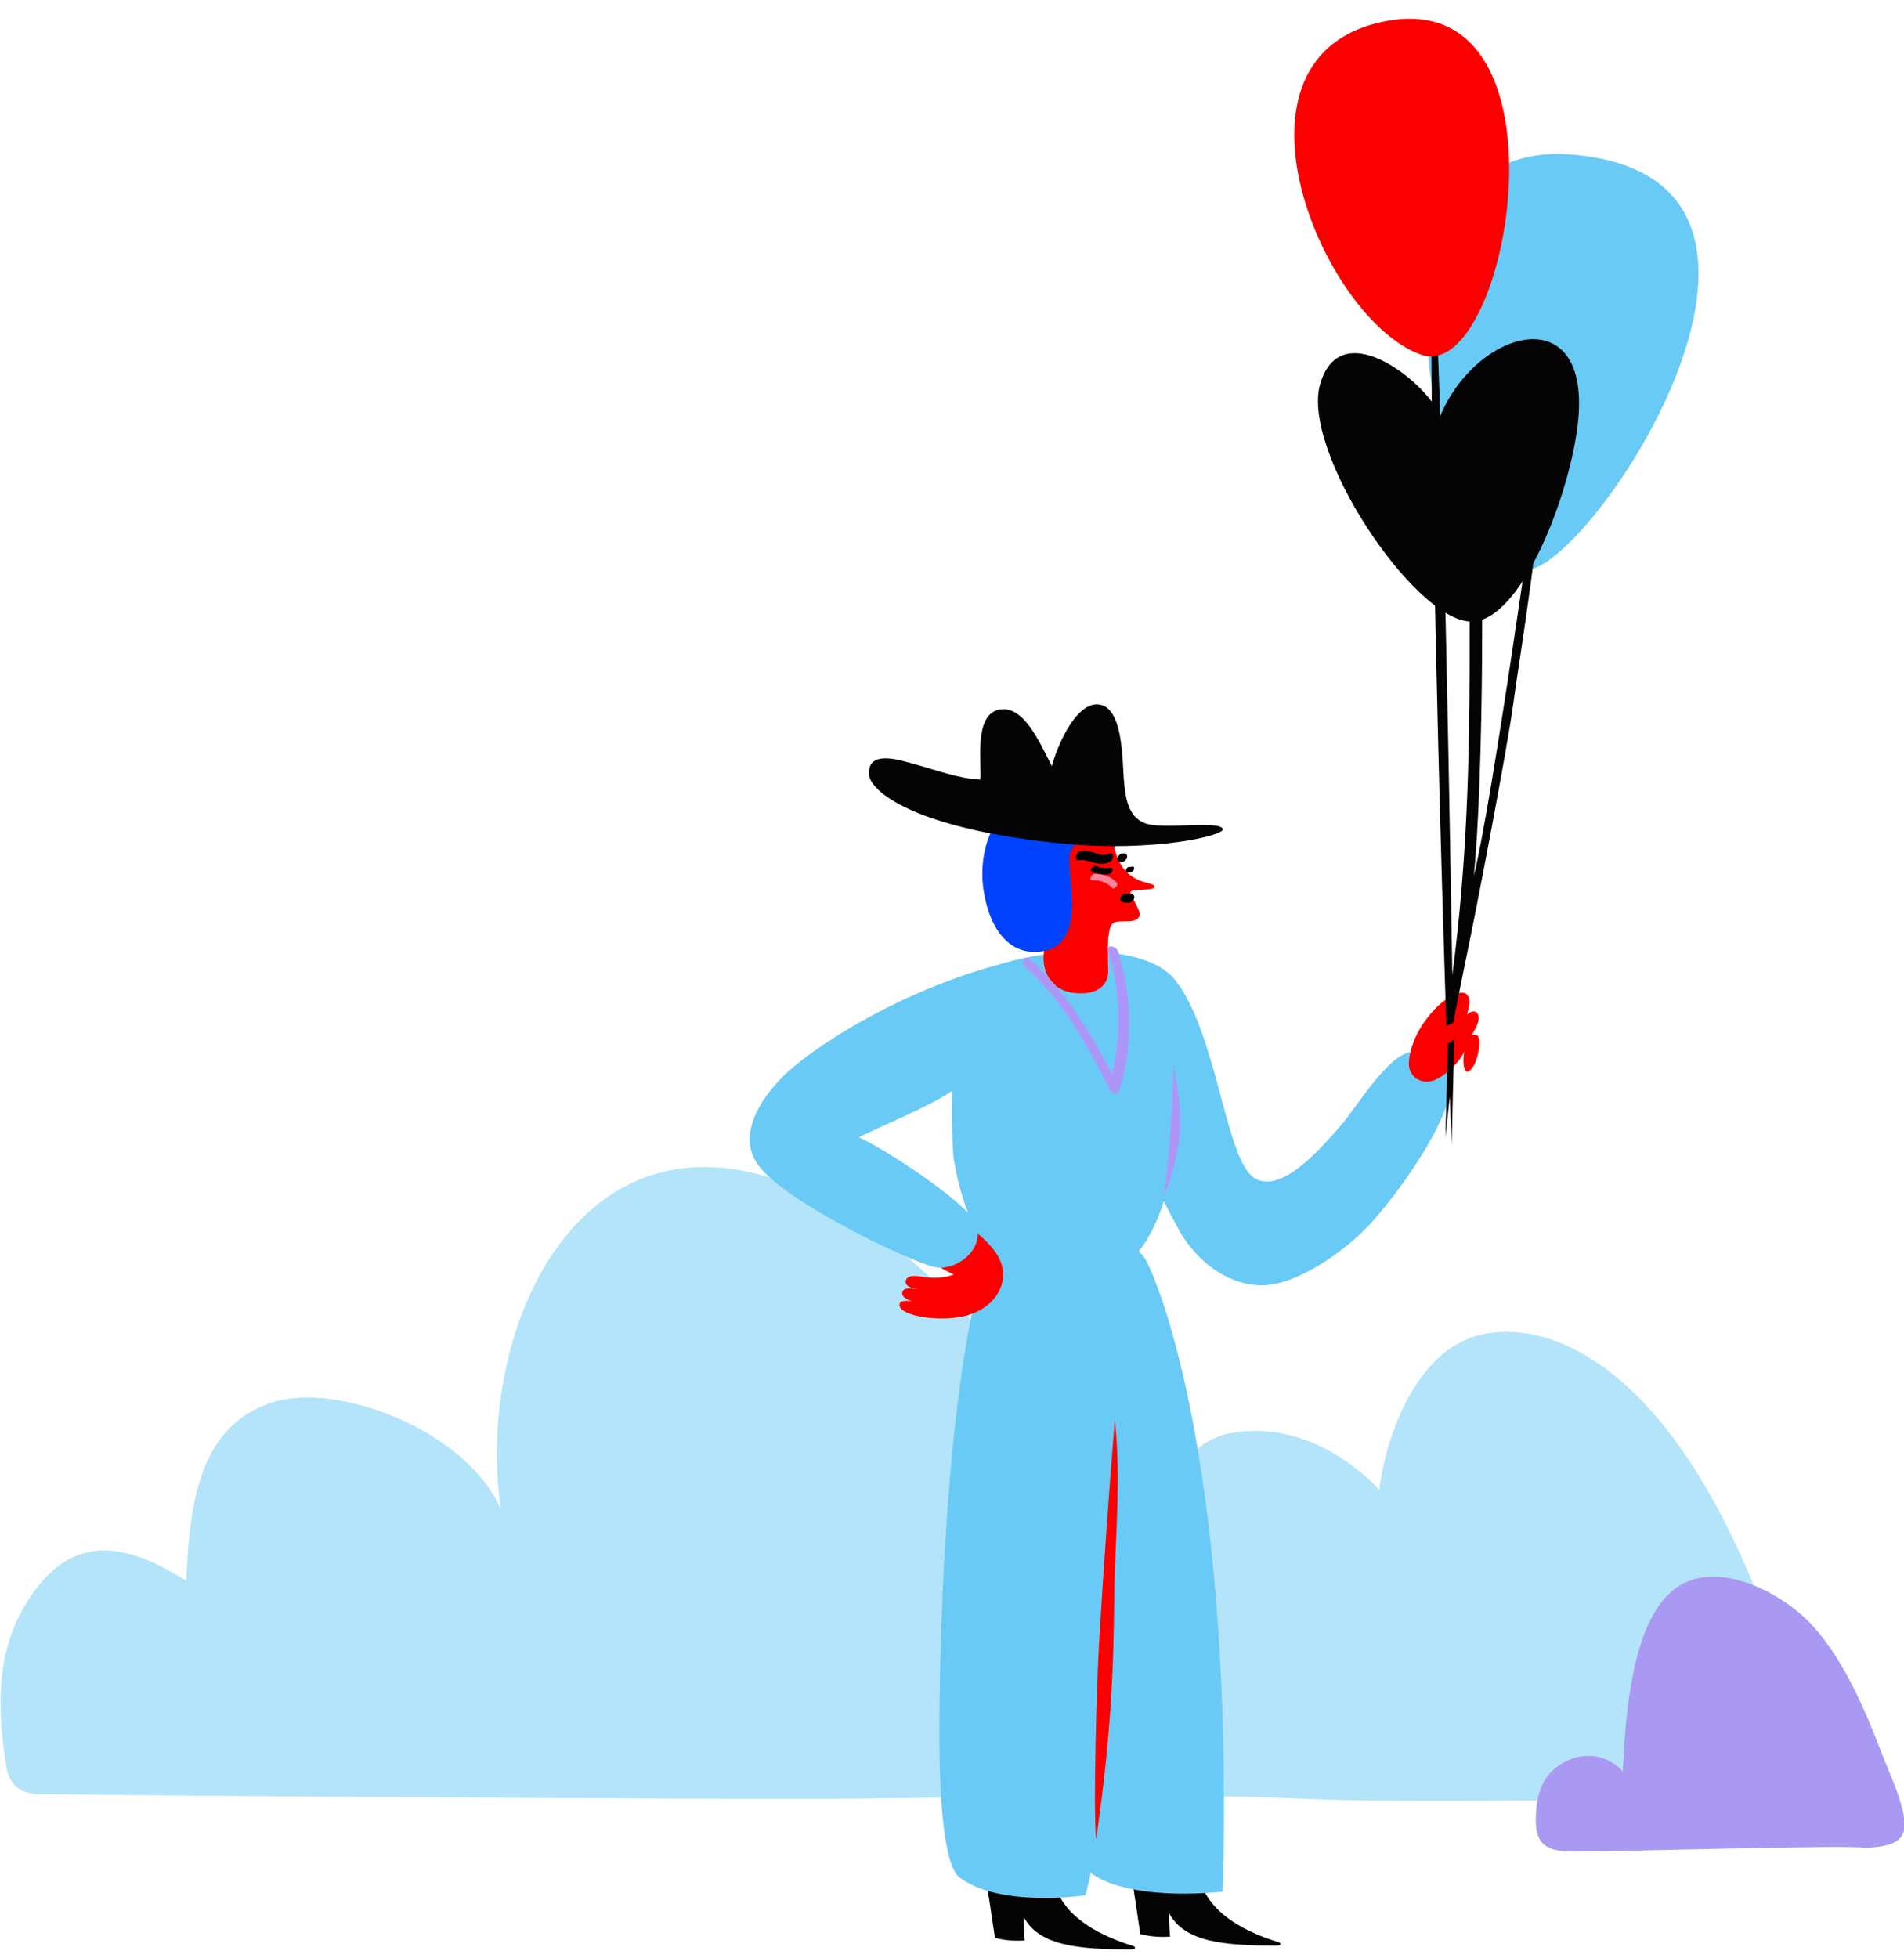
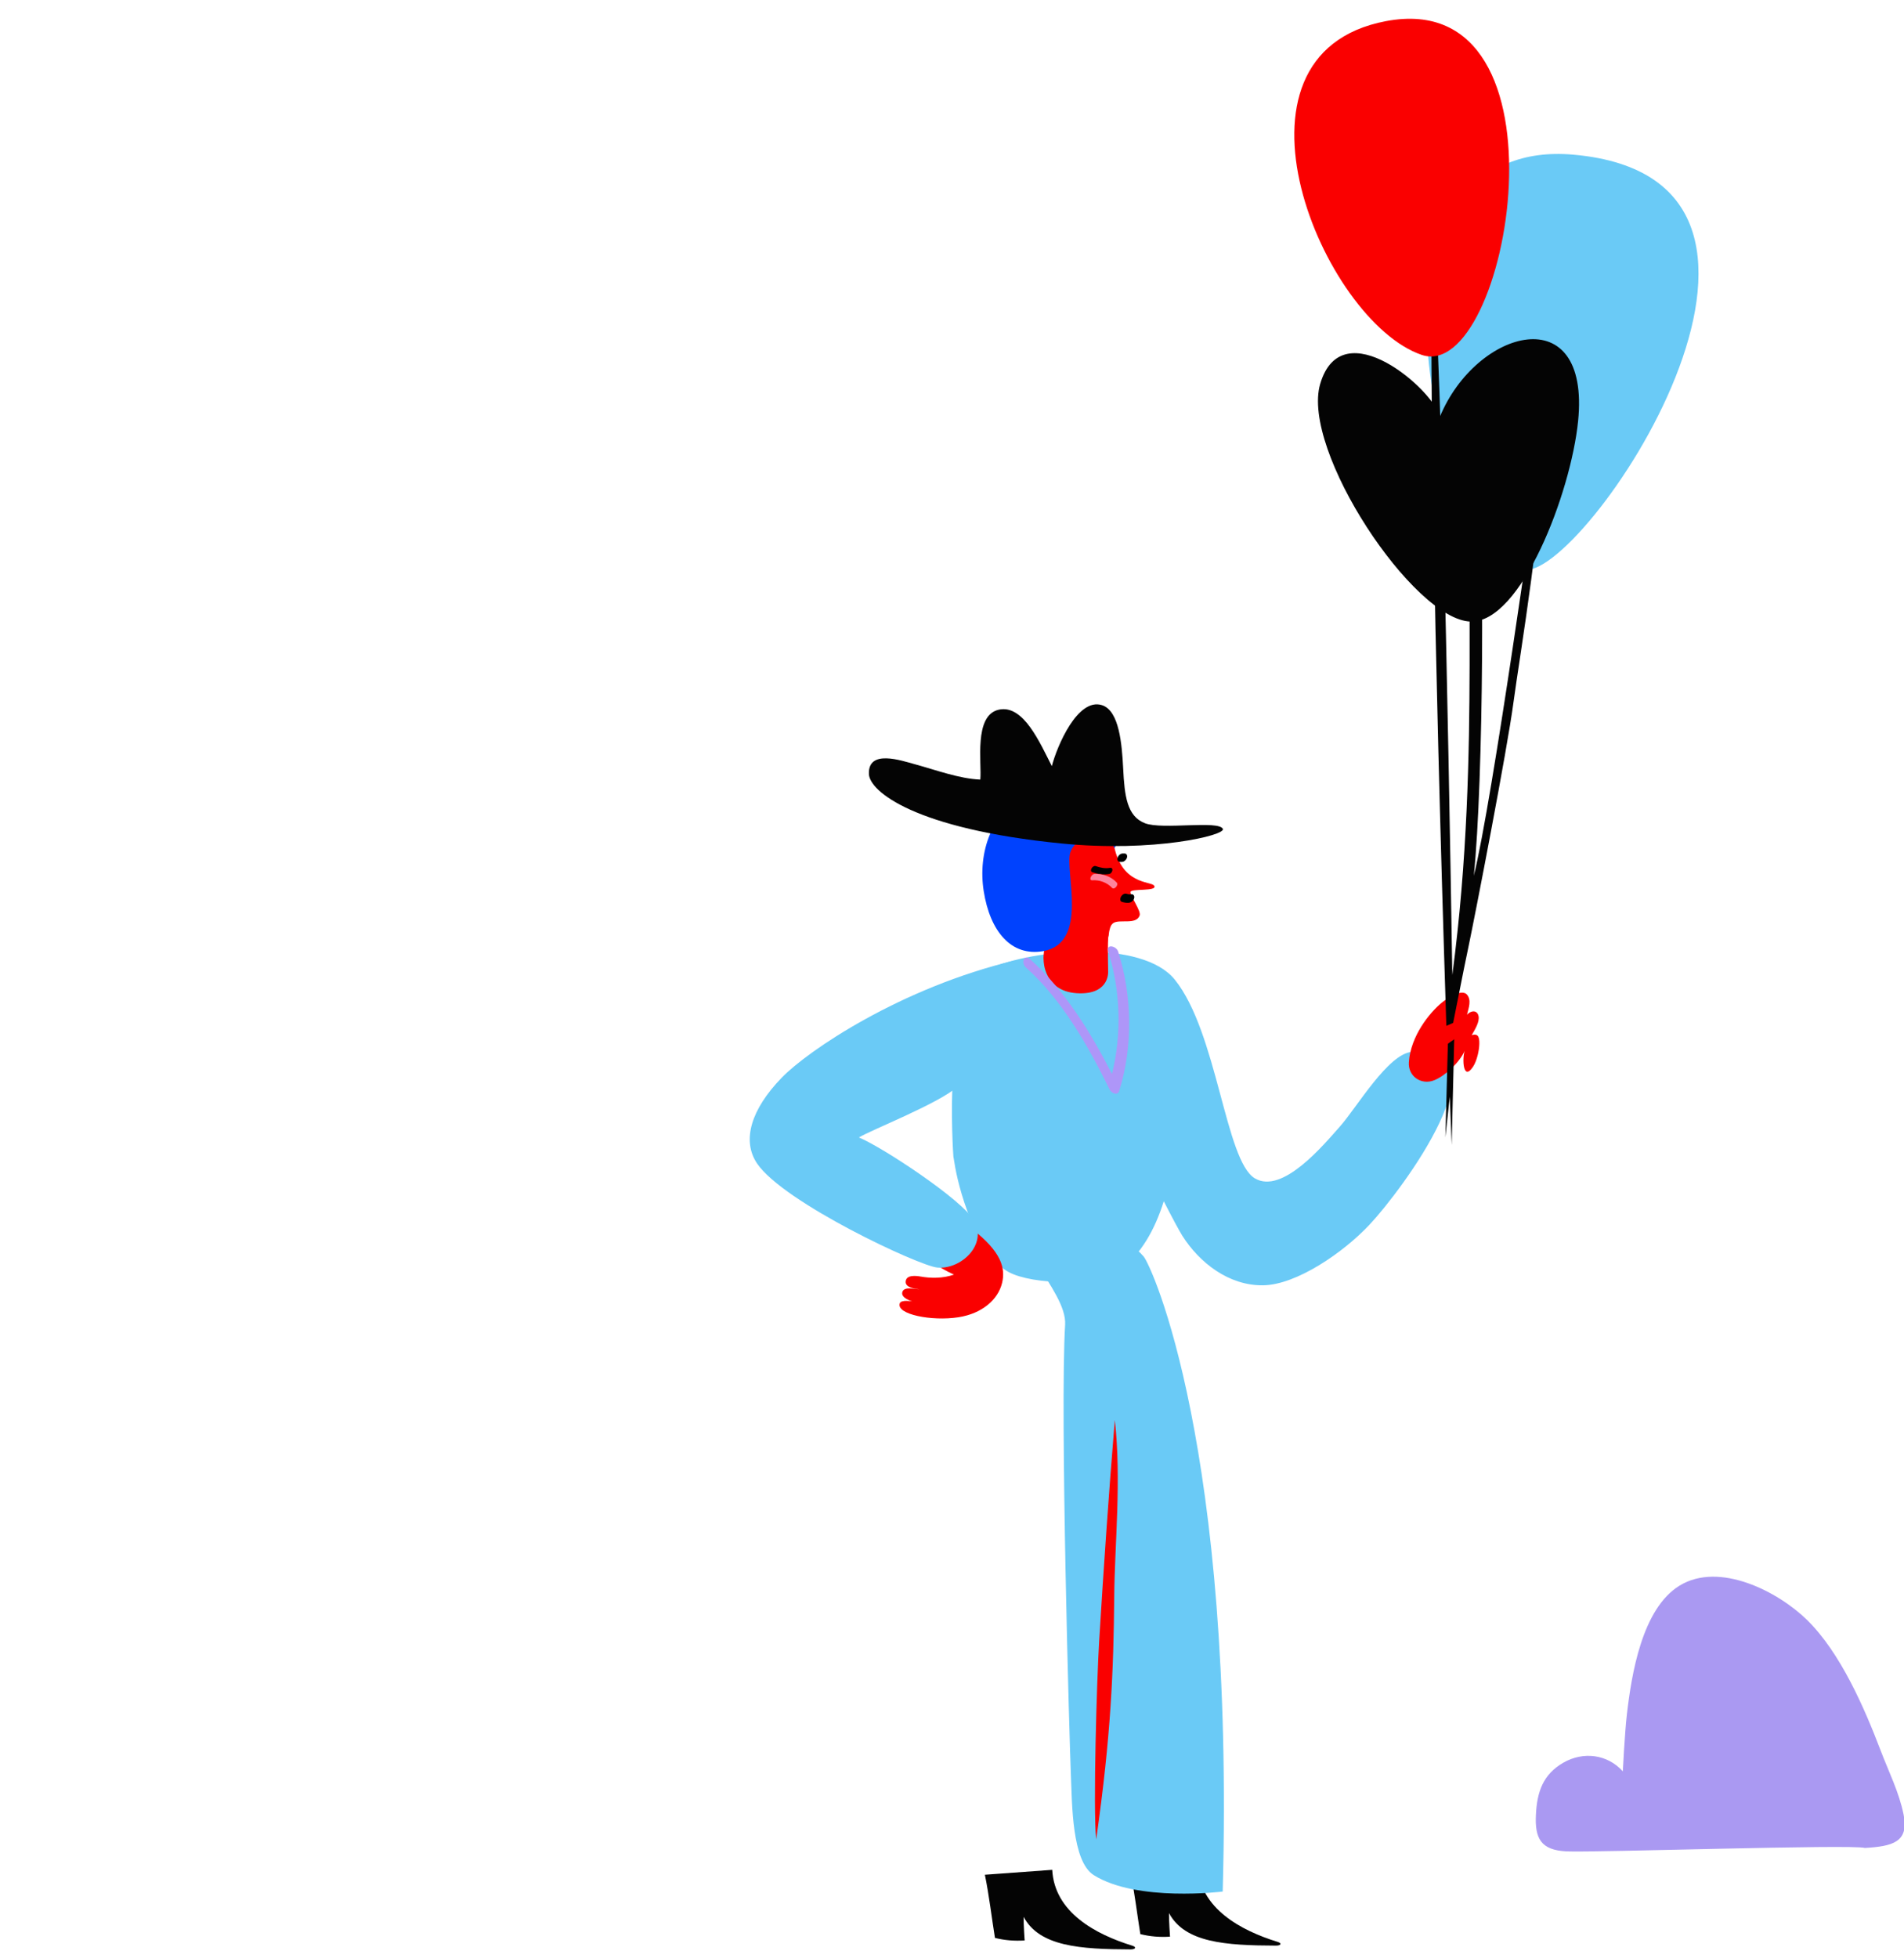
<svg xmlns="http://www.w3.org/2000/svg" viewBox="66.45 -4.424 753.1 774.242" overflow="visible" width="753.1px" height="774.242px">
  <g id="Master/Spot Illustrations/Walking In the Park" stroke="none" stroke-width="1" fill="none" fill-rule="evenodd">
    <g id="Group-8" transform="translate(443, 592) scale(-1, 1) translate(-443, -592) translate(66, 456)">
      <g id="Group-3" transform="translate(37, 0.854)" fill="#6ACAF6" opacity=".5">
-         <path d="M2.018,229.216 C39.407,86.456 98.15,59.085 130.589,66.396 C157.518,72.466 168.94,109.431 170.988,127.792 C170.988,127.792 196.339,98.507 230.629,105.56 C261.923,111.997 268.589,173.394 268.589,173.394 C288.454,111.218 337.161,36.987 398.534,9.45 C485.668,-29.647 528.939,62.581 518.495,135.394 C531.966,104.38 583.256,84.663 609.256,93.331 C639.183,103.308 641.523,136.202 642.893,163.741 C665.923,149.331 689.569,142.236 708.095,175.997 C718.395,194.771 717.312,216.704 714.051,237.286 C713.495,240.802 711.482,247.902 701.461,248.056 C649.58,248.855 459.231,249.997 401.974,249.997 C334.139,249.997 266.981,246.978 199.198,249.997 C156.405,251.905 54.724,249.696 24.267,249.966 C-3.982,250.216 -0.733,239.716 2.018,229.216" id="Fill-1" />
-       </g>
+         </g>
      <path d="M0.594,257.119 C2.391,248.205 6.467,240.182 9.692,231.717 C16.192,214.652 25.6,193.101 38.676,180.219 C50.244,168.822 73.481,156.92 89.19,166.508 C104.108,175.615 108.235,201.67 110.067,217.506 C110.903,224.728 111.668,239.943 111.668,239.943 C117.847,233.139 127.31,232.058 135.092,236.48 C143.319,241.156 145.599,248.217 146.041,257.105 C146.509,266.523 144.067,271.113 133.944,271.605 C123.208,272.127 20.688,268.742 15.922,270.246 C5.067,269.605 -1.601,268.006 0.594,257.119" id="Fill-6" fill="#AA99F2" />
    </g>
    <g id="Character" transform="translate(66, 2)">
      <g id="Lower" transform="translate(192, 474) scale(1 1)">
        <g id="Lower/Legs Straight Light Pink" stroke="none" stroke-width="1" fill="none" fill-rule="evenodd">
          <g id="Group-13" transform="translate(180, -2)">
            <path d="M44.645,260.902 C45.529,277.673 61.733,286.396 76.307,290.892 C78.098,291.444 77.594,292.374 75.672,292.368 C55.549,292.298 39.604,291.196 33.325,279.495 C33.284,282.542 33.731,288.833 33.731,288.833 C29.578,289.077 25.872,288.78 21.991,287.818 C20.883,281.069 19.592,270.4 18,262.845" id="Fill-1" fill="#040404" />
            <path d="M102.147,259.402 C103.03,276.173 119.234,284.896 133.809,289.392 C135.598,289.944 135.094,290.874 133.172,290.868 C113.049,290.798 97.106,289.696 90.826,277.995 C90.786,281.042 91.231,287.333 91.231,287.333 C87.079,287.577 83.373,287.28 79.493,286.318 C78.385,279.569 77.092,268.9 75.501,261.344" id="Fill-3" fill="#040404" />
            <g id="Group-7" transform="translate(0, 5.368)" fill="#6ACAF6">
-               <path d="M81.139,37.569 C85.208,64.009 63.739,252.775 57.571,265.623 C57.571,265.623 24.264,270.613 8.071,258.623 C-0.186,252.51 -0.036,209.495 0.008,198.623 C0.063,185.2 0.508,100.125 12.157,38.992 C14.774,25.249 18.437,6.925 33.155,1.512 C45.313,-2.962 61.317,4.056 70.592,13.812 C76.454,19.976 78.655,31.366 81.139,37.569" id="Fill-5" />
-             </g>
+               </g>
            <g id="Group-10" transform="translate(34, 0.368)" fill="#6ACAF6">
              <path d="M78.071,269.123 C78.071,269.123 44.145,273.367 27.071,262.623 C18.364,257.144 18.518,234.326 18.039,223.405 C17.477,210.531 13.687,79.173 15.743,44.996 C16.59,30.954 -9.933,10.072 4.32,3.487 C16.095,-1.955 27.179,0.546 37.183,9.595 C40.331,12.441 43.684,14.46 46.789,18.009 C49.921,21.591 82.842,93.29 78.071,269.123" id="Fill-8" />
            </g>
            <path d="M69.4,83.051 C66.986,112.236 65.011,140.965 63.208,170.47 C62.292,185.431 60.75,236.529 62.03,248.86 C67.914,207.676 68.886,182.098 69.167,152.832 C69.37,131.44 72.06,106.995 69.4,83.051" id="Fill-11" fill="#FA0000" />
          </g>
        </g>
      </g>
      <g id="Dynamic Upper" transform="scale(1 1)">
        <g id="Dynamic Upper/Holding Balloons" stroke="none" stroke-width="1" fill="none" fill-rule="evenodd">
          <g id="Group-33" transform="translate(297, 0)">
            <path d="M94.271,376.78 C112.256,368.655 155.226,364.942 168.116,380.913 C184.964,401.788 188.085,452.602 199.796,459.497 C210.722,465.928 226.914,446.321 233.429,439.005 C240.089,431.526 252.58,410.022 262.021,409.477 C300.195,407.288 258.041,464.087 245.13,477.829 C234.796,488.829 216.265,501.591 203.076,501.78 C189.423,501.975 177.827,492.766 171.128,482.223 C169.896,480.282 167.082,475.03 163.767,468.55 C160.214,479.843 154.773,489.522 146.451,495.682 C137.591,502.241 111.916,501.643 102.443,496.557 C90.859,490.339 83.474,467.266 81.275,455.18 C81.029,453.829 80.784,452.358 80.544,450.801 C80.544,450.801 75.714,385.163 94.271,376.78" id="Fill-1" fill="#6ACAF6" />
            <path d="M273.661,390.075 C278.099,386.387 282.201,385.12 283.674,386.829 C285.555,389.013 284.374,392.044 283.695,394.768 C285.48,392.905 287.783,393.022 288.265,395.315 C288.759,397.649 286.791,400.735 285.57,402.856 C288.197,402.116 288.627,403.69 288.578,406.345 C288.534,408.829 287.623,413.07 286.094,415.356 C282.058,421.391 281.756,411.946 282.801,409.022 C280.799,413.645 275.12,418.932 270.774,420.688 C265.689,422.743 260.305,419.239 260.709,413.509 C261.439,403.188 268.846,394.075 273.661,390.075" id="Fill-3" fill="#FA0000" />
            <g id="Group-7" transform="translate(59, 473.897)" fill="#FA0000">
              <path d="M11.165,2.598 C19.332,-3.068 24.68,2.387 28.665,5.432 C40.665,14.598 42.186,21.192 40.811,26.932 C39.232,33.516 32.978,39.043 23.565,40.516 C12.898,42.182 -1.102,39.348 0.332,35.043 C0.872,33.42 5.315,34.266 5.315,34.266 C5.315,34.266 0.486,32.936 1.398,30.432 C2.213,28.196 6.365,29.473 8.099,29.432 C6.347,29.241 2.504,28.836 2.683,26.395 C2.881,23.676 6.703,24.082 8.648,24.432 C12.256,25.08 17.332,25.266 21.775,23.643 C21.775,23.643 -3.525,12.791 11.165,2.598" id="Fill-5" />
            </g>
            <g id="Group-10" transform="translate(0, 372.897)" fill="#6ACAF6">
              <path d="M104.832,0.432 C59.832,11.182 23.129,35.998 12.672,46.77 C0.566,59.241 -3.268,71.616 2.917,80.741 C13.38,96.178 67.043,121.254 74.221,121.875 C83.548,122.684 94.163,112.825 88.706,103.25 C84.045,95.073 52.236,74.088 43.168,70.432 C48.295,67.323 74.99,56.916 82.224,50.289 C89.706,43.432 94.975,36.614 97.957,26.912 C99.512,21.858 101.785,10.729 97.332,7.264" id="Fill-8" />
            </g>
-             <path d="M167.626,414.546 C169.159,423.327 170.953,433.011 170.092,442.05 C169.287,450.472 166.852,459.31 163.768,466.825 C163.768,466.825 166.773,446.73 167.626,414.546" id="Fill-11" fill="#AE96F8" />
            <path d="M141.755,377.47 C141.649,370.609 141.505,365.327 142.042,361.915 C142.189,360.984 139.51,356.197 129.848,355.911 C118.515,355.579 115.58,359.863 116.026,361.759 C117.401,367.607 115.868,370.613 116.247,373.368 C116.247,373.368 116.243,386.185 130.624,386.335 C142.588,386.46 141.755,377.47 141.755,377.47" id="Fill-13" fill="#FA0000" />
            <path d="M121.515,358.329 C123.265,357.661 126.315,357.19 127.17,357.161 C135.837,356.87 139.374,359.827 139.702,360.423 C140.202,361.331 140.005,362.315 139.369,363.065 C138.713,363.841 134.28,366.134 128.557,365.829 C123.098,365.536 118.723,364.204 118.015,362.161 C117.219,359.87 119.754,358.999 121.515,358.329" id="Fill-15" fill="#FA0000" />
            <path d="M127.816,360.116 C128.822,360.012 130.374,359.946 131.168,360.62 C132.124,361.43 131.83,362.233 130.628,362.544 C129.705,362.782 127.415,362.8 126.658,362.221 C125.515,361.346 126.616,360.2 127.816,360.116" id="Fill-17" fill="#6ACAF6" />
            <path d="M110.945,372.901 C124.597,385.094 134.932,401.872 143.273,418.214 C147.191,402.571 146.677,385.122 141.777,369.833 C140.775,366.708 144.972,367.508 145.715,369.825 C151.3,387.253 151.606,407.503 146.143,424.915 C145.508,426.94 143.058,425.831 142.359,424.405 C134.002,407.358 123.598,388.934 109.214,376.089 C107.183,374.276 108.477,370.698 110.945,372.901" id="Fill-19" fill="#AE96F8" />
            <polygon id="Fill-21" fill="#040404" points="276.144 406.259 275.144 443.259 276.894 427.177 277.644 446.259 278.644 404.509" />
            <g id="Group-25" transform="translate(267, 53.897)" fill="#6ACAF6">
              <path d="M38.805,164.849 C-7.869,127.158 -22.449,-6.397 58.838,0.839 C170.448,10.777 61.336,171.036 38.805,164.849" id="Fill-23" />
            </g>
            <path d="M285.144,239.34 C262.628,238.778 217.894,171.59 225.644,145.34 C234.349,115.855 270.927,148.151 272.955,158.41 C287.381,123.467 332.576,111.199 327.644,160.09 C324.783,188.46 305.144,239.84 285.144,239.34" id="Fill-26" fill="#040404" />
            <path d="M286.394,339.837 C290.227,302.894 290.894,200.604 287.497,178.889 C280.916,209.511 289.894,288.672 277.894,379.093 C277.894,379.093 273.87,114.78 269.894,98.093 C268.955,131.381 270.394,239.593 275.53,399.185 L278.228,398.02 C280.216,388.273 281.951,378.987 284.052,369.052 C286.949,355.356 299.64,289.812 302.09,271.24 C304.321,254.34 315.228,189.76 311.644,181.701 C311.644,181.701 293.727,310.616 286.394,339.837" id="Fill-28" fill="#040404" />
            <g id="Group-32" transform="translate(215, 0.897)" fill="#FA0000">
              <path d="M50.775,132.998 C85.289,144.754 112.876,-13.454 36.611,1.043 C-32.586,14.197 11.762,119.71 50.775,132.998" id="Fill-30" />
            </g>
          </g>
        </g>
      </g>
      <g id="Red Head" transform="translate(388, 308) scale(1 1)">
        <g id="Red Head/Ramone 2 Blue" stroke="none" stroke-width="1" fill="none" fill-rule="evenodd">
          <path d="M50.962,55.248 C51.26,52.964 51.691,51.404 52.658,50.653 C55.055,48.792 61.814,51.485 63.223,47.538 C63.848,45.788 59.658,40.153 59.593,38.333 C59.536,36.754 70.373,38.18 68.996,35.819 C67.829,33.819 55.496,35.819 52.83,18.487 C52.088,13.66 47.649,10.262 36.33,8.319 C32.805,7.715 24.327,6.891 17.937,11.078 C12.16,14.864 10.624,28.705 17.785,39.533 C22.271,46.315 24.176,51.207 24.984,54.918 C25.138,55.622 26.665,60.544 38.415,60.544 C50.666,60.544 50.899,55.732 50.962,55.248" id="Fill-41" fill="#FA0000" />
          <g id="Group-6" transform="translate(1, -4)" fill="#0042FE">
            <g id="Group-5" transform="translate(0, 0.963)">
              <path d="M43.864,2.962 C36.12,-1.152 25.209,-0.608 18.066,2.623 C3.525,9.203 -1.805,25.869 0.527,40.869 C3.043,57.039 11.527,66.867 24.025,64.703 C42.355,61.527 32.525,33.076 34.775,25.703 C36.453,20.202 45.851,16.734 50.035,17.958 C50.932,19.105 51.478,20.361 51.691,21.744 C51.813,22.538 51.963,23.278 52.123,23.994 C52.135,23.999 52.148,24.01 52.16,24.014 C56.508,18.098 54.431,8.048 43.864,2.962" id="Fill-3" />
            </g>
          </g>
        </g>
      </g>
      <g id="Red Expression" transform="translate(412, 315) scale(1 1)">
        <g id="Red Expression/Confident" stroke="none" stroke-width="1" fill="none" fill-rule="evenodd">
          <g id="Group-15" transform="translate(14, 14)">
            <g id="Group-3" transform="translate(0, 0.566)" fill="#000">
-               <path d="M12.811,1.641 C10.979,2.524 8.572,1.502 6.755,1.002 C5.109,0.549 3.483,0.226 1.791,0.593 C-0.011,0.984 -0.987,4.647 1.483,4.111 C3.474,3.679 5.841,4.85 7.764,5.284 C9.713,5.723 11.563,5.687 13.377,4.813 C15.184,3.943 15.23,0.475 12.811,1.641" id="Fill-1" />
-             </g>
-             <path d="M20.452,9.556 C21.021,9.638 21.681,9.563 22.185,9.262 C22.69,8.961 23.156,8.378 23.045,7.75 C22.942,7.172 22.29,7.056 21.84,7.325 C21.637,7.446 22.089,7.248 21.832,7.332 C21.675,7.383 21.41,7.37 21.163,7.335 C20.078,7.18 19.052,9.357 20.452,9.556" id="Fill-4" fill="#000" />
+               </g>
            <path d="M17.438,5.376 L18.188,5.376 C19.111,5.376 19.932,4.546 20.198,3.714 C20.434,2.974 20.167,2.044 19.254,2.044 L18.504,2.044 C17.582,2.044 16.76,2.874 16.495,3.706 C16.258,4.446 16.526,5.376 17.438,5.376" id="Fill-6" fill="#000" />
            <path d="M13.419,7.729 C11.523,8.056 9.638,7.649 7.848,7.021 C6.659,6.604 5.157,8.96 6.506,9.434 C8.689,10.2 10.913,10.543 13.208,10.146 C14.462,9.928 15.132,7.434 13.419,7.729" id="Fill-8" fill="#000" />
            <path d="M6.486,12.646 C9.382,12.437 12.333,13.525 14.316,15.639 C15.202,16.584 17.039,14.463 16.123,13.488 C13.923,11.142 10.495,9.916 7.285,10.148 C6.07,10.236 4.944,12.755 6.486,12.646" id="Fill-10" fill="#FD839D" />
            <g id="Group-14" transform="translate(17, 17.566)" fill="#000">
              <path d="M1.225,3.616 C2.182,3.887 3.403,4.178 4.396,3.863 C5.274,3.585 6.018,2.771 6.101,1.832 C6.172,1.009 5.503,0.377 4.679,0.638 C4.642,0.65 4.605,0.657 4.567,0.665 C4.354,0.706 5.016,0.612 4.756,0.637 C4.683,0.643 4.609,0.645 4.535,0.646 C4.324,0.651 4.113,0.632 3.903,0.608 C3.476,0.56 4.18,0.666 3.7,0.57 C3.468,0.524 3.241,0.462 3.014,0.397 C2.125,0.146 1.241,0.837 0.829,1.575 C0.491,2.183 0.332,3.364 1.225,3.616" id="Fill-12" />
            </g>
          </g>
        </g>
      </g>
      <g id="Accesories" transform="translate(297, 222) scale(1 1)" fill="#000">
        <g id="Accesories/Fedora 2" stroke="none" stroke-width="1" fill="none" fill-rule="evenodd">
          <g id="Group-7" transform="translate(47, 49)" fill="#040404">
            <g id="Group-3" transform="translate(0, 0.116)">
              <path d="M76.338,55.971 C18.213,50.221 0.381,35.33 0.136,28.492 C-0.222,18.575 12.966,23.186 18.484,24.686 C26.741,26.931 35.776,30.349 44.194,30.709 C44.86,24.325 41.463,5.221 51.575,3.053 C61.327,0.962 67.838,16.346 72.493,25.389 C74.53,17.45 82.713,-1.779 92.327,1.28 C99.183,3.461 100.224,16.786 100.713,26.471 C101.25,37.097 102.176,45.22 109.338,47.971 C116.235,50.621 138.468,46.704 140.136,50.202 C141.338,52.721 112.859,59.584 76.338,55.971" id="Fill-1" />
            </g>
          </g>
        </g>
      </g>
    </g>
  </g>
</svg>